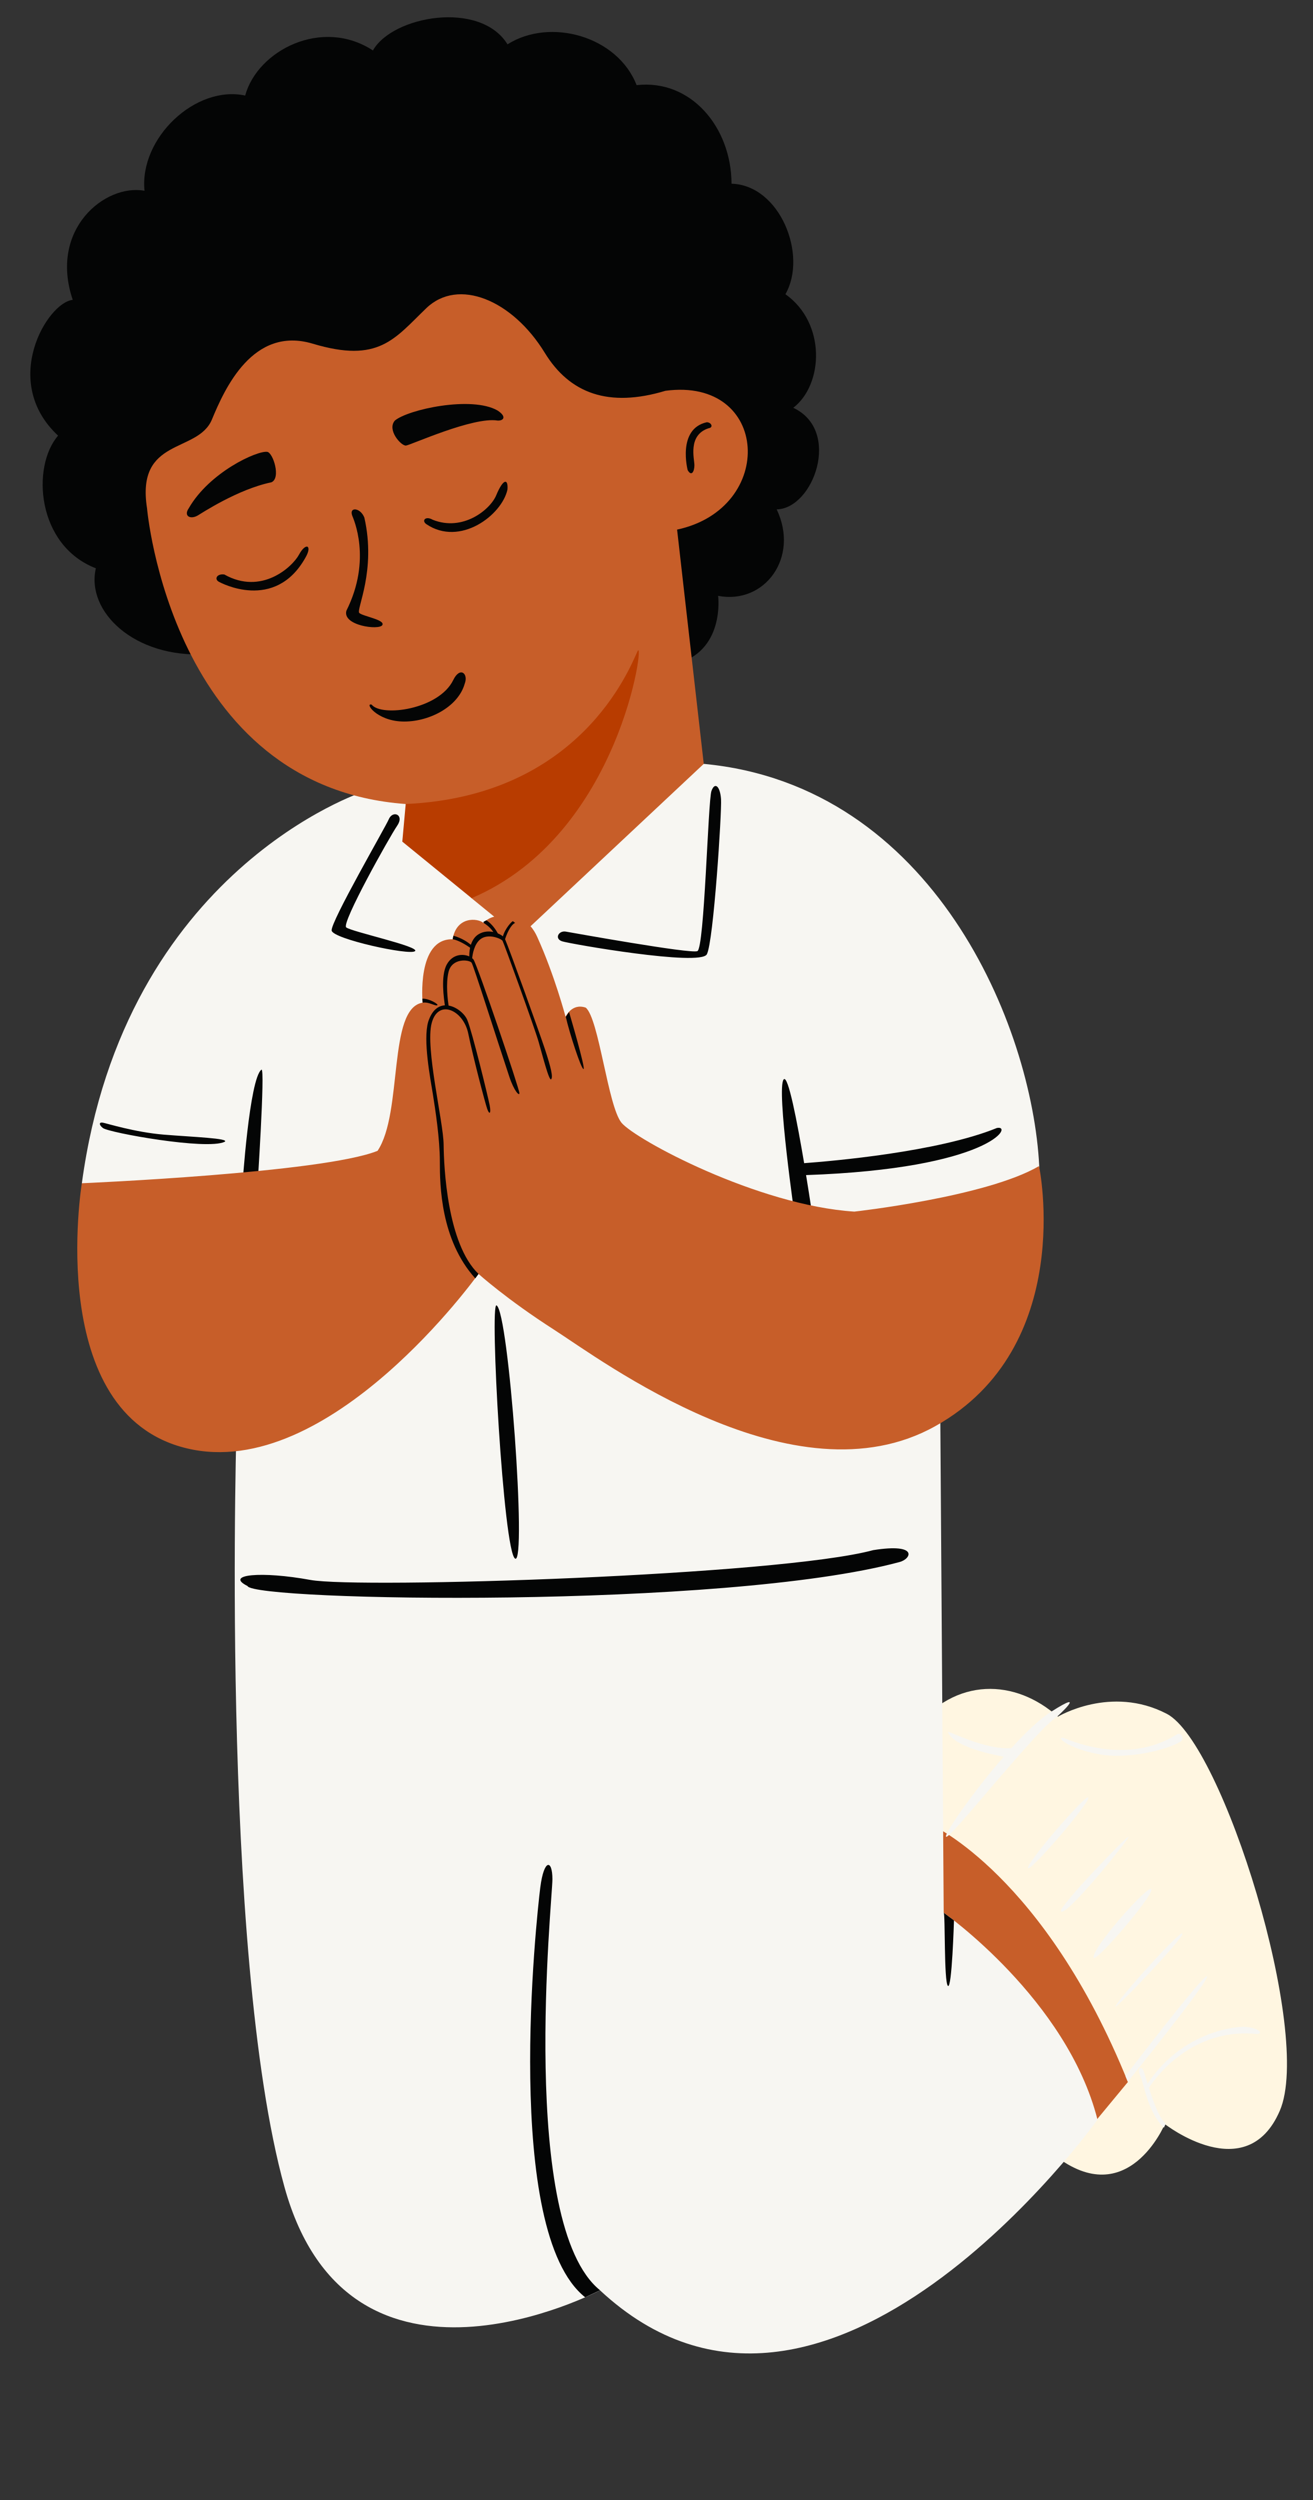
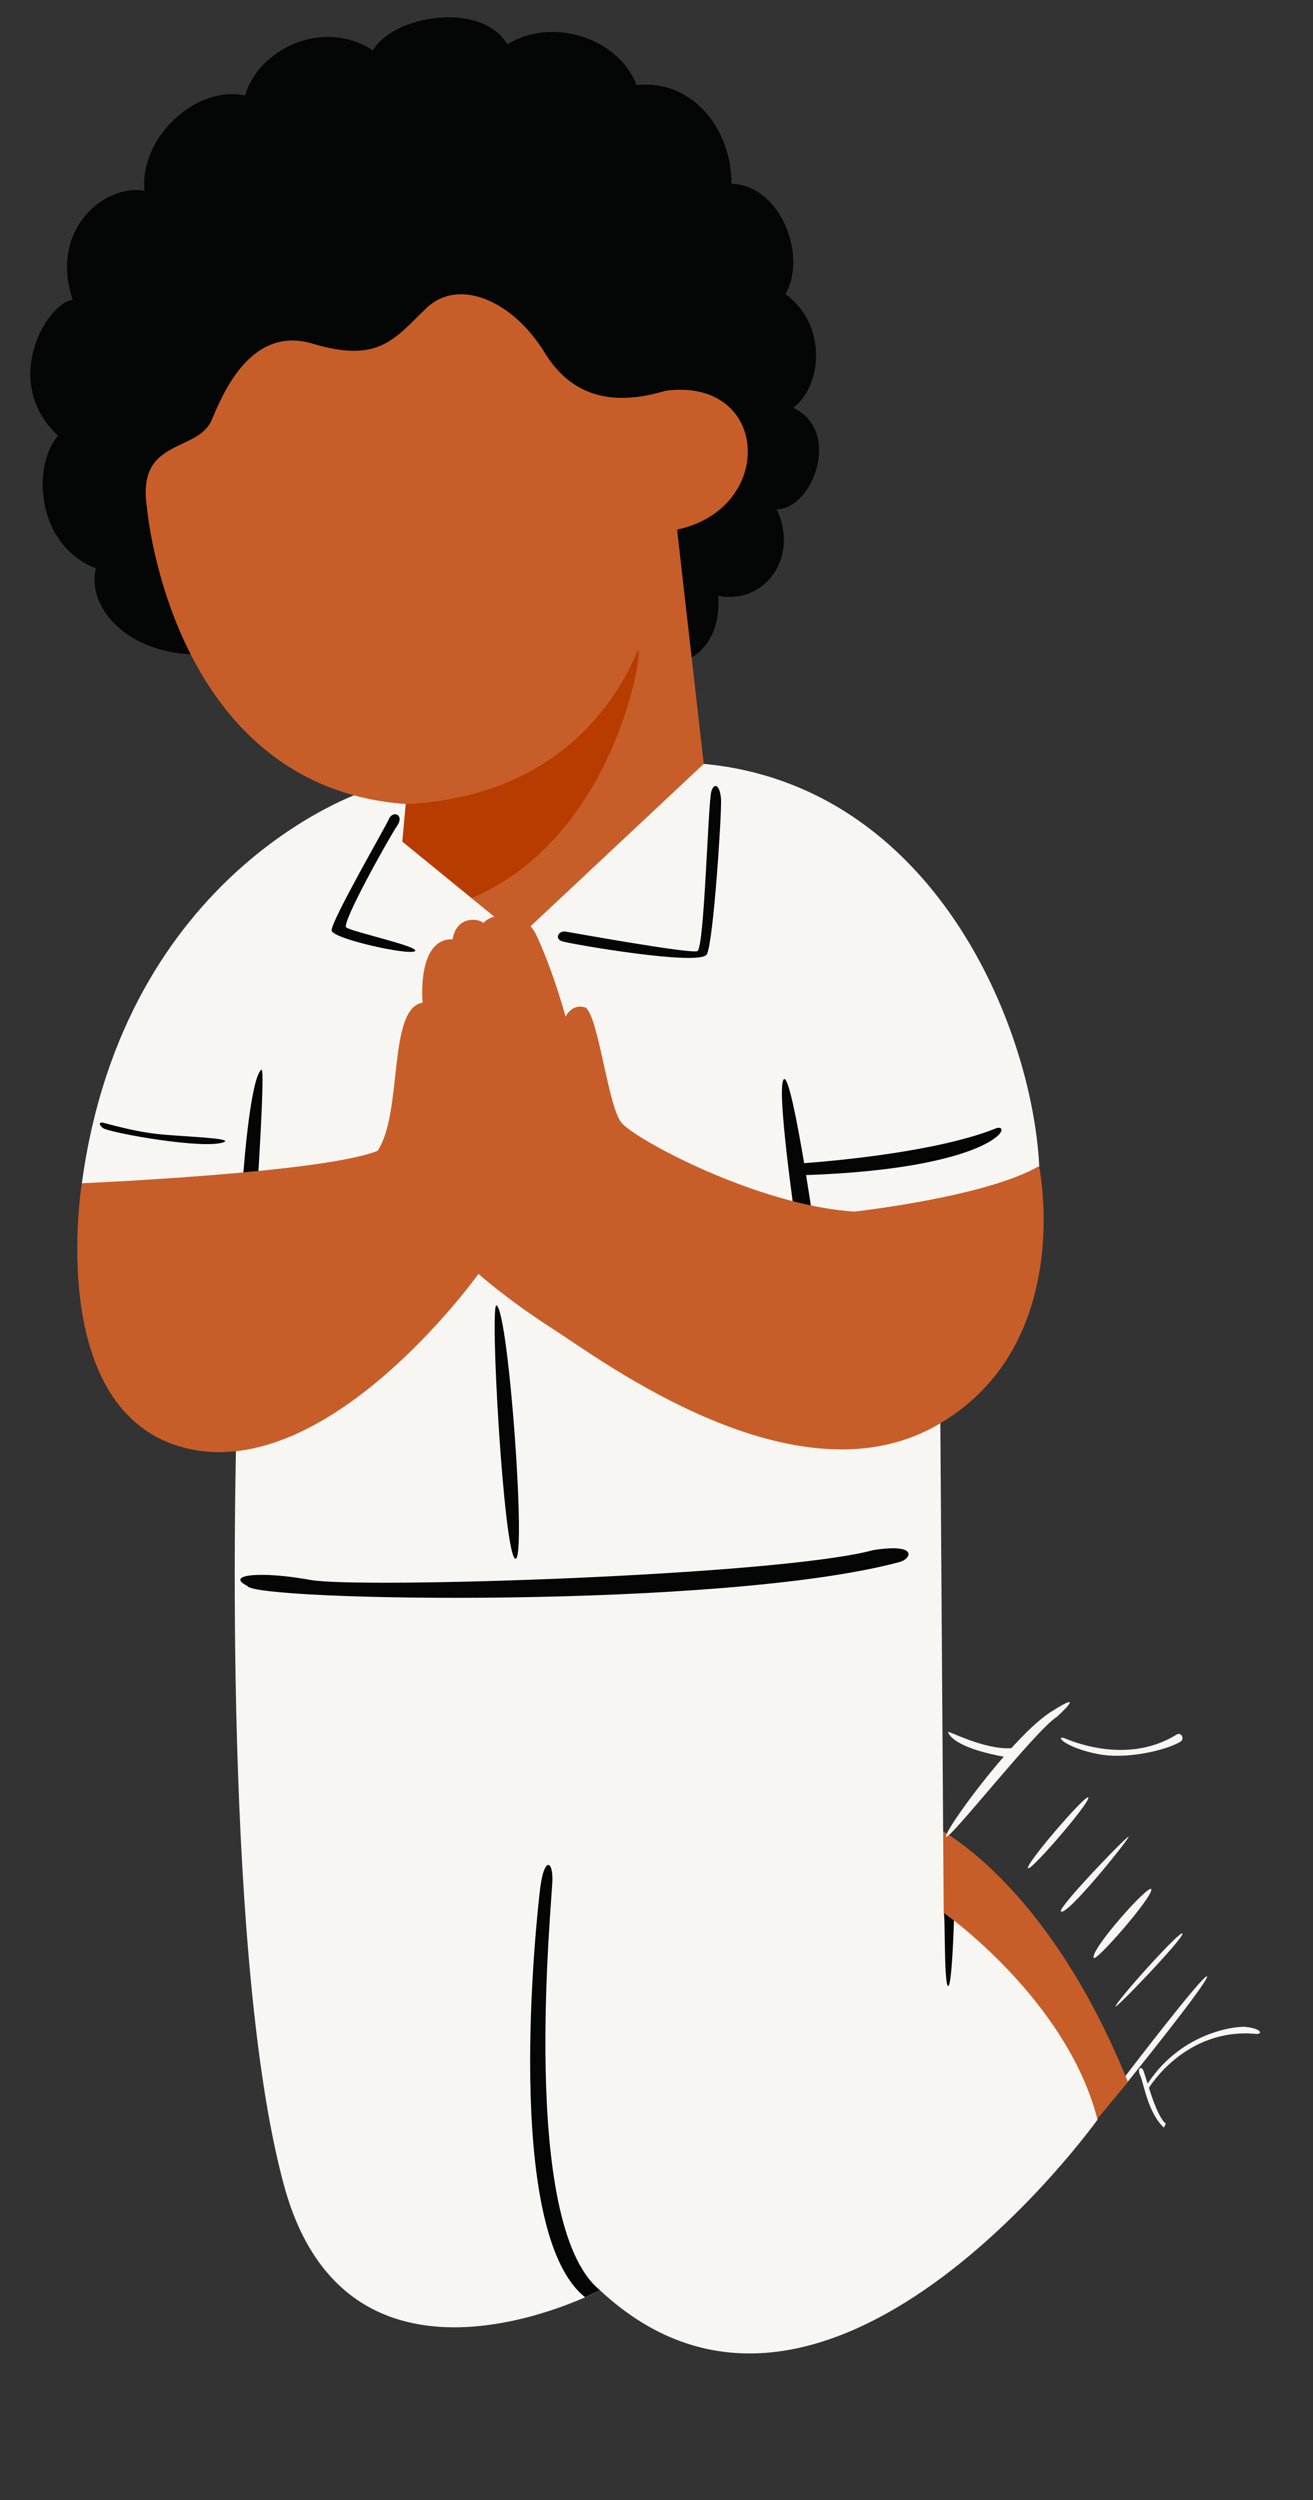
<svg xmlns="http://www.w3.org/2000/svg" fill="#000000" height="535.1" preserveAspectRatio="xMidYMid meet" version="1" viewBox="-6.5 -3.7 281.2 535.1" width="281.2" zoomAndPan="magnify">
  <rect x="-6.5" y="-3.7" width="281.2" height="535.1" fill="#333333" stroke="none" />
  <g id="change1_1">
-     <path d="M189.12,366.6c9-11.59,21.94-10.94,30.94-2.88c0,0,11.33-6.85,23.32-0.62 c11.99,6.23,31.34,68.42,24.21,84.96s-24.62,2.85-24.62,2.85s-7.9,18.93-23.6,6.7c-15.7-12.23-41.44-67.53-39.7-75.19 C181.42,374.74,189.12,366.6,189.12,366.6z" fill="#fff6e1" />
-   </g>
+     </g>
  <g id="change2_1">
    <path d="M179.48,408.44c1.15-1.95,13.64-21.5,13.64-21.5s24.08,10.79,41.94,54.96l-6.69,8.08L179.48,408.44z" fill="#c75e29" />
  </g>
  <g id="change3_1">
    <path d="M11.03,249.56c9.11-67.2,60.34-83.83,60.34-83.83l72.88-5.94c49.14,4.65,70.31,56.07,71.82,86.09 s-21.31,36.29-21.31,36.29l0.85,123.5c0,0,26.41,18.55,32.94,44.3c0,0-58.27,81.43-106.55,36.52c0,0-53.62,28.31-67.58-22.12 s-10.18-166-10.18-166L11.03,249.56z M219.86,363.74c0,0,6.95-6.29-1.28-1.06c-2.44,1.55-5.46,4.45-8.49,7.78 c-5.95,0.36-13.54-3.88-13.58-3.44c1.26,2.99,8.64,4.66,11.96,5.26c-6.61,7.59-12.76,16.49-12.36,17.12 C196.72,390.37,215.37,366.51,219.86,363.74z M228.56,371.7c6.51,1.29,14.98-0.95,17.7-2.6c1.04-0.57,0.27-2.16-0.75-1.57 c-11.17,6.96-23.89,0.77-24.22,0.73C219.45,367.9,222.04,370.41,228.56,371.7z M252.01,419.31c-0.46-0.95-17.48,21.31-17.48,21.31 l0.5,1.23C235.04,441.85,252.47,420.26,252.01,419.31z M238.26,439.23c-0.49-0.7-1.26-0.2-0.53,1.38c0.73,1.58,1.57,7.82,5.04,11.07 l0.4-0.87C240.87,449,238.75,439.93,238.26,439.23z M246.74,410.16c-0.15-1.14-13.53,13.7-14.35,15.55 C231.86,426.92,246.89,411.3,246.74,410.16z M227.74,415.34c0.44,0.94,12.37-12.74,12.35-14.61 C240.07,398.87,226.92,413.61,227.74,415.34z M220.71,405.37c1,1.41,14.41-15.22,14.5-15.94 C235.3,388.71,220.1,404.52,220.71,405.37z M213.74,396.17c0.99,0.08,13.06-13.88,12.85-15.13 C226.39,379.8,212.39,396.07,213.74,396.17z M239.56,443.16c0,0,7.71-12.82,22.7-11.57c1.58,0.25,1.83-1.02-1.92-1.48 c-1.7-0.21-13.61,0.82-21.07,12.16" fill="#f7f6f2" />
  </g>
  <g id="change4_1">
    <path d="M166.13,247.8c0.88,5.37,1.51,9.68,1.51,9.68h-3.81c0,0-4.12-28.29-2.49-30.16 c0.94-1.08,2.89,9.11,4.38,17.93c5.85-0.43,28.6-2.37,41.28-7.53C210.67,236.98,205.66,246.42,166.13,247.8z M49.49,225.24 c-2.56,1.9-4.11,24.89-4.11,25.5l3.16,1.02C48.54,251.76,50.35,224.6,49.49,225.24z M28.56,239.14c-6.23-0.52-12.18-2.41-13.04-2.56 c-0.86-0.15-0.83,0.49,0.02,1.15c1.3,1,22.23,4.78,26.07,2.95C42.8,239.93,34.79,239.65,28.56,239.14z M113.9,197.77 c1.72,0.55,29.55,5.4,30.98,2.78c1.43-2.62,3.22-30.51,3.04-33.21c-0.19-2.71-1.3-3.81-2.05-1.76c-0.74,2.05-1.49,33.69-3.02,34.29 c-1.53,0.61-26.76-3.94-28.17-4.18C113.14,195.42,112.17,197.21,113.9,197.77z M82.38,199.87c1.14-0.98-13.69-4.17-14.74-5.09 c-1.05-0.92,9.29-19.37,10.92-21.75c1.63-2.38-0.97-3.42-1.82-1.34c-0.63,1.53-12.49,21.98-12.21,23.78 C64.8,197.26,81.24,200.85,82.38,199.87z M180.52,328.07c-20.27,5.47-110.12,8.29-120.54,6.38c-10.42-1.91-18.5-1.2-13.47,1.3 c1.22,3.23,101.95,5,139.63-5.13C188.62,330,190.37,326.51,180.52,328.07z M103.83,329.89c2.51,1.28-1.38-52.9-3.99-54.2 C98.34,274.95,101.32,328.61,103.83,329.89z M111.81,398.51c0-4.3-1.82-4.4-2.6,1.77c-0.78,6.17-8.14,73.64,9.61,87.7l3.19-1.5 C104.52,472.36,111.81,402.82,111.81,398.51z M195.61,405.67c0.36,0.26,0.03,14.86,0.9,15.66c0.86,0.8,1.3-14.01,1.3-14.01 L195.61,405.67z M137.91,138.5c10.96-2.63,9.39-14.67,9.39-14.67c9.94,1.9,17.46-8.18,12.54-18.51c7.88-0.14,13.95-16.88,3.55-21.74 c6.49-5,7.05-18.14-1.68-24.31c4.8-8.36-1.16-23.36-11.54-23.65c-0.04-12.08-8.69-22.41-20.33-21.1 C125.76,4.05,111.35,0,102.19,5.79C96.37-3.67,77.55-0.32,73.37,7.1c-10.91-7.13-24.74,0-27.36,9.65 c-10.66-2.29-22.7,9.13-21.56,20.38C16,35.58,3.96,45.37,9.08,60.48c-5.45,0.54-15.6,17.48-3.14,29.06 c-5.73,6.63-4.6,23.49,8.09,28.39c-2.15,9.26,8.26,19.26,23.54,18.38" fill="#040505" />
  </g>
  <g id="change2_2">
    <path d="M193.82,301.53c-30.26,16.92-71.51-14.14-81.68-20.65c-10.16-6.51-16.17-11.94-16.17-11.94 s-31.9,44.7-62.49,37.34c-30.59-7.36-22.45-56.73-22.45-56.73s51.59-2.2,63.33-6.94c5.48-8.17,2.12-30.51,9.65-31.71 c0,0-1.33-13.76,6.43-13.57c0.8-4.94,5.33-4.57,6.6-3.5c0,0,0.85-1.01,2.31-1.33l-4.87-3.97l-14.11-20.15 c-50.24-3.67-55.38-63.29-55.38-63.29c-2.4-15.28,10.87-11.7,13.9-19.01c2.71-6.53,8.75-20.07,21.59-16.22 c14.14,4.24,17.49-1.03,24.32-7.6c6.84-6.57,18.43-1.77,25.36,9.53c5.35,8.74,13.71,11.81,25.86,8.15 c22.31-2.96,23.79,25.15,2.49,29.71l5.71,50.14l-37.1,34.76c0.58,0.63,1.06,1.45,1.43,2.26c3.74,8.25,6.08,17.12,6.08,17.12 s1.3-2.99,4.31-1.97c2.82,2.28,4.75,21.04,7.65,24.62c2.9,3.57,29.1,17.69,49.88,19.04c0,0,28.26-3.14,39.55-9.74 C216.07,245.88,224.08,284.62,193.82,301.53z" fill="#c75e29" />
  </g>
  <g id="change5_1">
-     <path d="M94.5,188.53l-14.84-12.1l0.73-8.05c37.2-1.67,47.87-28.82,49.64-32.68 C131.71,132.04,126.57,174.88,94.5,188.53z" fill="#b83c00" />
+     <path d="M94.5,188.53l-14.84-12.1l0.73-8.05c37.2-1.67,47.87-28.82,49.64-32.68 C131.71,132.04,126.57,174.88,94.5,188.53" fill="#b83c00" />
  </g>
  <g id="change4_2">
-     <path d="M67.69,127c5.53-11.02,1.45-19.78,1.24-20.35c-0.7-1.91,1.74-1.74,2.6,0.42 c2.59,11.36-1.78,19.69-1.09,20.41c0.69,0.72,5.63,1.46,4.94,2.61C74.69,131.24,66.76,130.2,67.69,127z M93.03,142.62 c0.83-2.11-0.99-3.78-2.46-0.77c-3.1,6.34-15.36,7.94-17.47,5.26c-1.57-0.47,0.98,3.41,6.5,3.61 C85.12,150.92,91.59,147.72,93.03,142.62z M99.78,102.29c-1.29,3.11-7.14,7.83-13.59,5.26c-1.59-0.92-2.45,0.21-1.37,0.94 c7.18,4.85,16.15-1.9,17.36-7.4C102.37,98.77,101.33,98.57,99.78,102.29z M57.55,114.99c-1.45,2.68-8.05,8.74-16,4.27 c-1.65-0.24-2.26,1.07-1.05,1.62c0,0,11.86,6.53,18.43-5.26C60.44,113.02,59,112.3,57.55,114.99z M80.45,91.66 c1.04-0.11,14.34-6.2,19.61-5.35c1.23,0.08,2.07-0.8,0-2.15c-5.58-3.2-19.2-0.21-21.99,2.15C76.32,88.3,79.41,91.77,80.45,91.66z M50.74,93.01c-2.17-0.31-12.39,4.36-16.82,12.08c-1.13,1.63,0.3,2.45,1.89,1.56c0.76-0.43,8.6-5.64,15.8-7.12 C53.73,98.67,51.98,93.19,50.74,93.01z M144.87,86.67c-6.41,1.43-4.09,10.26-4.09,10.26c0.83,1.44,1.44,0.26,1.44-1.07 c0-1.33-1.47-6.44,3.03-7.9C146.37,87.8,145.85,86.69,144.87,86.67z M87.12,211.47c0.52-0.16-1.76-1.52-3.16-1.42l0.06,0.85 C85.35,210.69,86.61,211.63,87.12,211.47z M101.67,197.31c0.29-0.92,1.09-2.98,2.15-3.49c0,0-0.33-0.25-0.47-0.35 c-0.14-0.09-1.67,1.5-2.14,3.23c-0.26-0.21-0.64-0.44-1.08-0.62c-0.4-0.72-1.25-2.04-2.46-2.81l-0.61,0.31v0.23 c1.16,0.74,1.77,1.47,2.09,1.96c-0.97-0.2-2.09-0.15-3.12,0.46c-0.9,0.54-1.4,1.4-1.68,2.28c-0.64-0.53-1.91-1.44-3.74-1.94 l-0.16,0.74c1.38,0.27,3.03,1.34,3.73,1.83C94.02,199.9,94,200.58,94,201c-1.33-0.6-3.56-0.53-4.8,1.7 c-1.4,2.51-0.59,7.48-0.43,8.77c-1.4,0.08-2.76,1.01-3.57,3.53c-1.13,3.96,0.47,12.16,1.01,15.51c0.53,3.35,1.49,9.51,1.49,14.43 s0.13,16.71,7.59,24.97l0.7-0.95c-6.71-6.41-7.43-22.85-7.48-27.71c-0.05-4.86-3.97-20.66-2.56-25.97c1.41-5.32,6.81-2.76,7.83,2.21 c1.02,4.97,3.58,14.76,4.06,16.13c0.48,1.37,0.87,1.01,0.53-0.77c-0.34-1.78-3.76-15.79-4.79-18.25c-0.53-1.28-2.22-2.78-4.01-3.08 c-0.15-1-0.64-4.66,0-7.23c0.75-2.99,4.37-2.62,4.92-1.96c0.39,0.48,5.36,16.24,8.07,24.36c1.06,3.19,2.18,4.25,2.18,3.58 c0-0.93-9.01-27.49-9.84-28.61c-0.07-0.1-0.17-0.19-0.28-0.28c0.09-0.88,0.44-2.99,1.74-4.04c1.67-1.35,4.48-0.14,4.77,0.32 c0.28,0.47,6.88,18.69,7.72,21.61c0.84,2.93,2.25,8.49,2.69,8.02c0.43-0.47-0.04-2.48-1.29-6.31 C109.04,217.31,102.66,199.61,101.67,197.31z M114.67,213.93c0.82,3.57,3.27,11.12,3.8,11.18c0.53,0.06-3.1-12.21-3.1-12.21 L114.67,213.93z" fill="#040505" />
-   </g>
+     </g>
</svg>